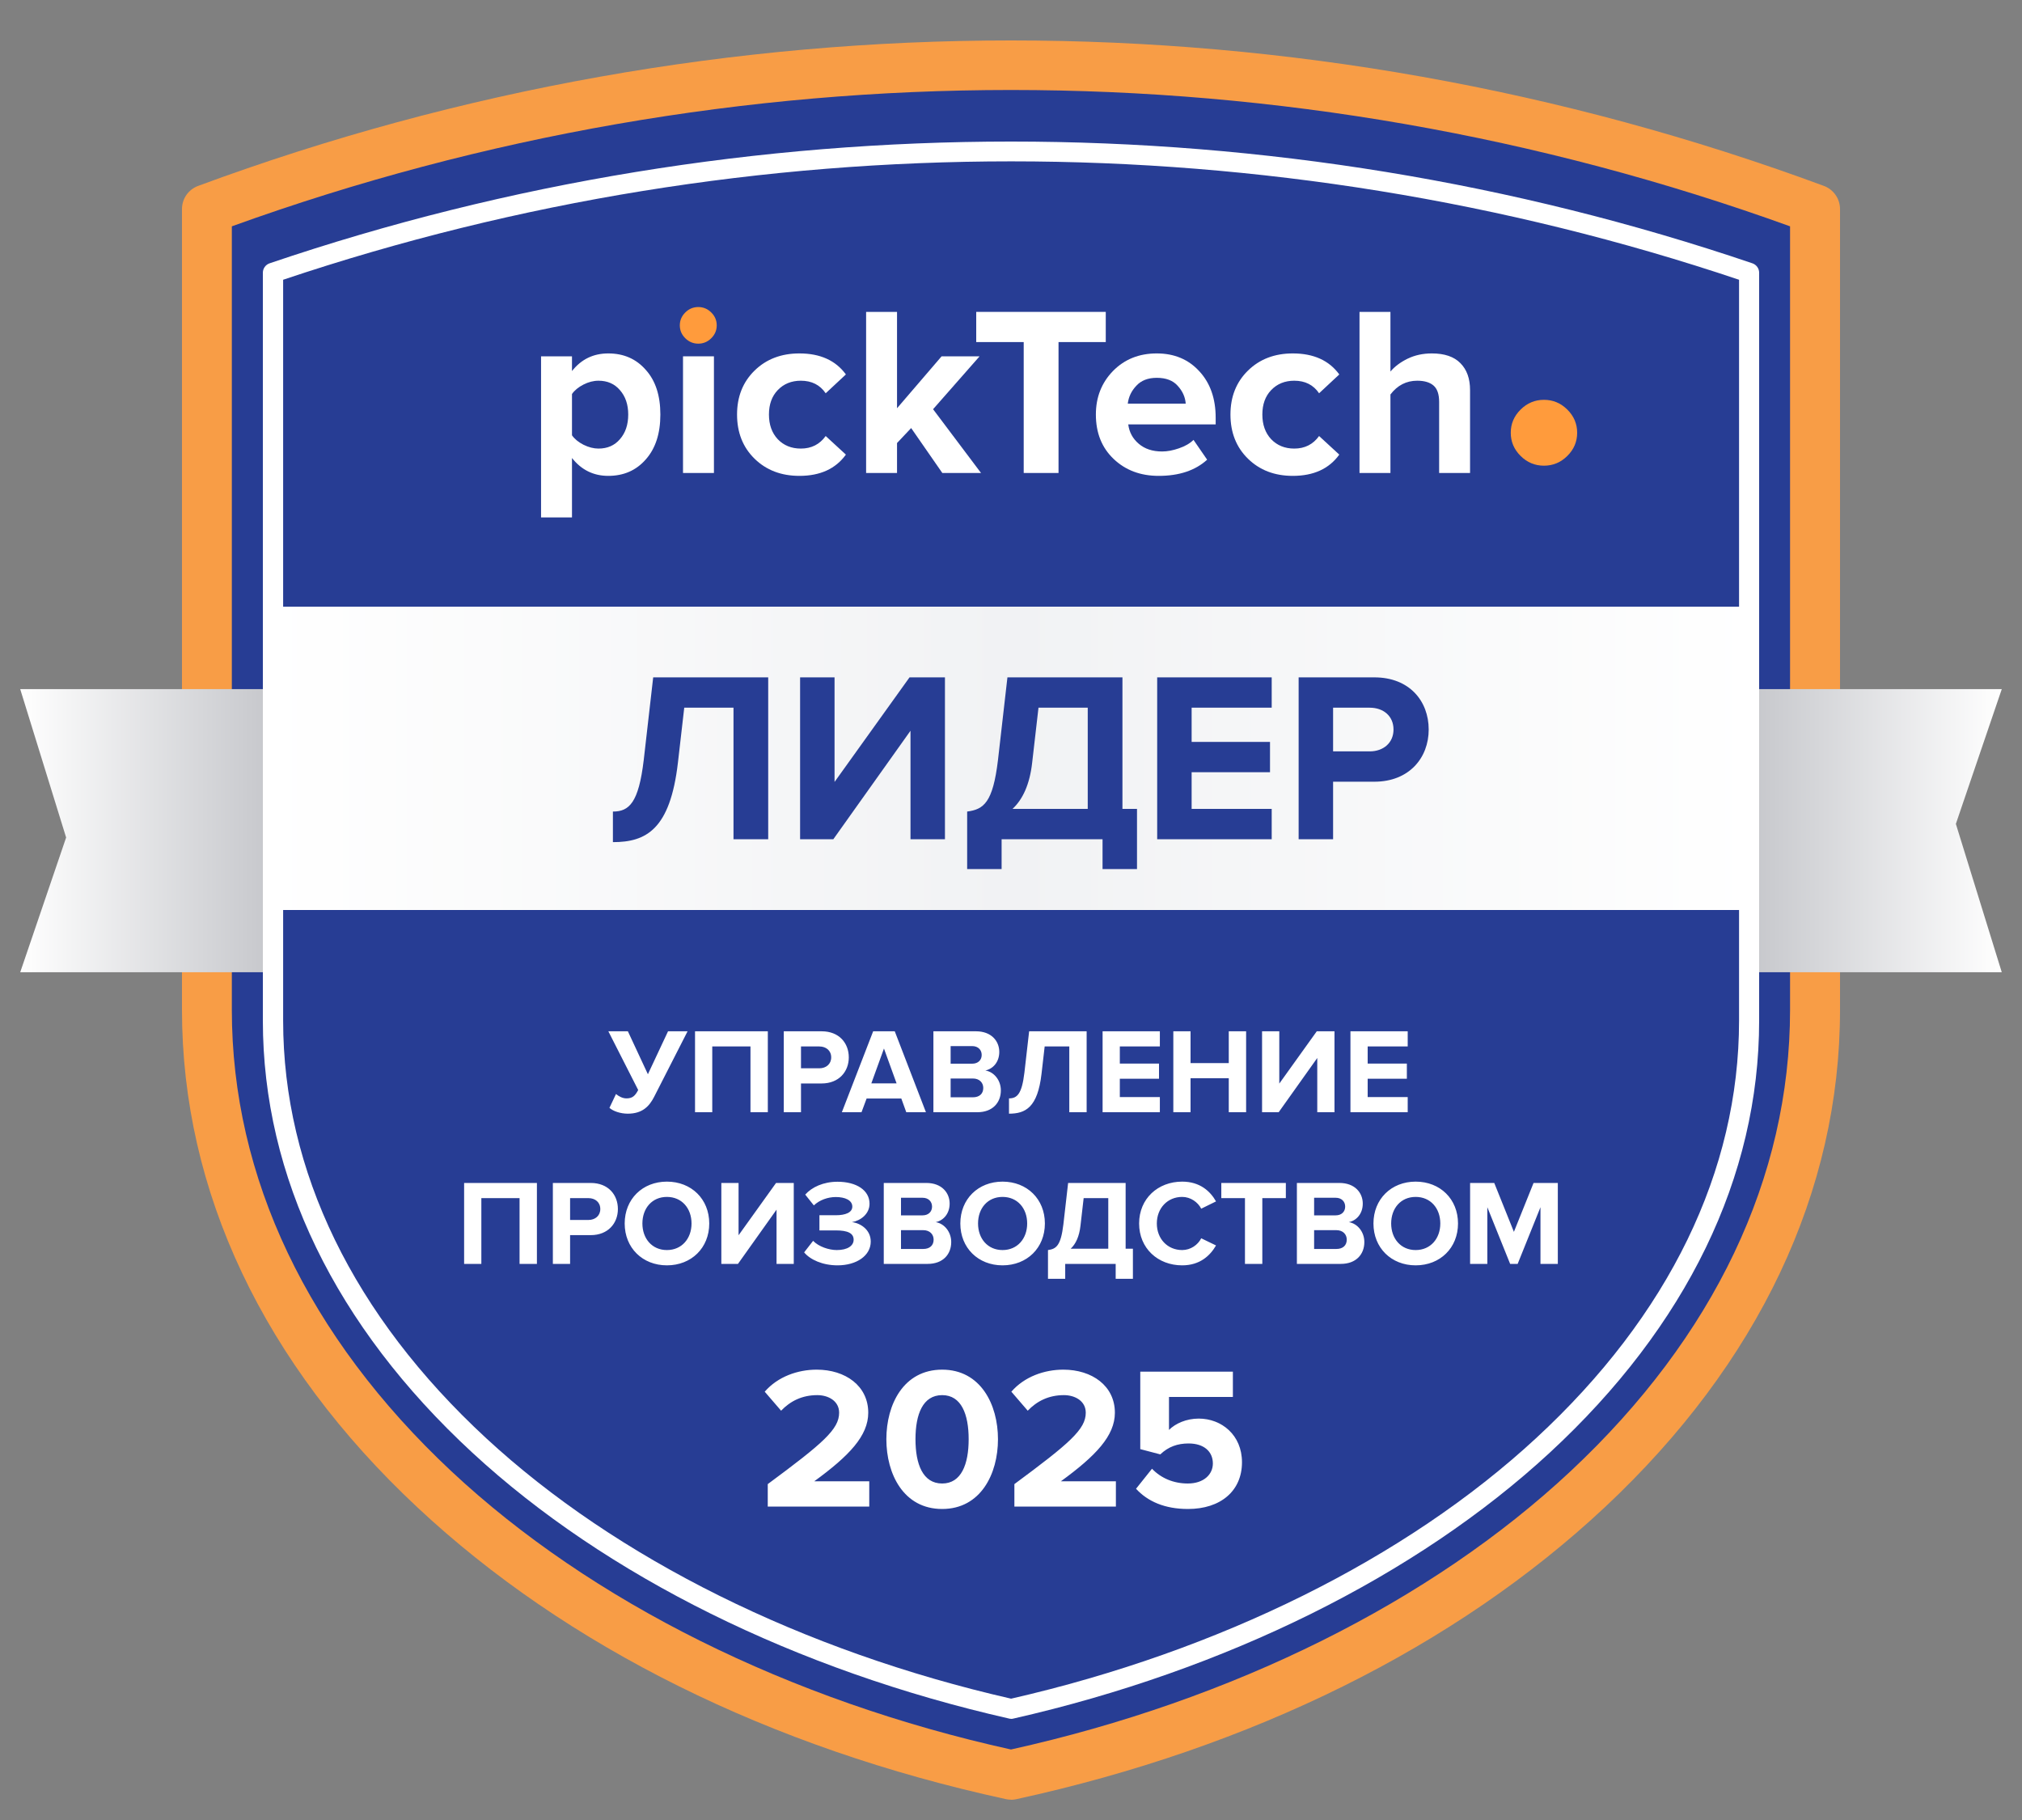
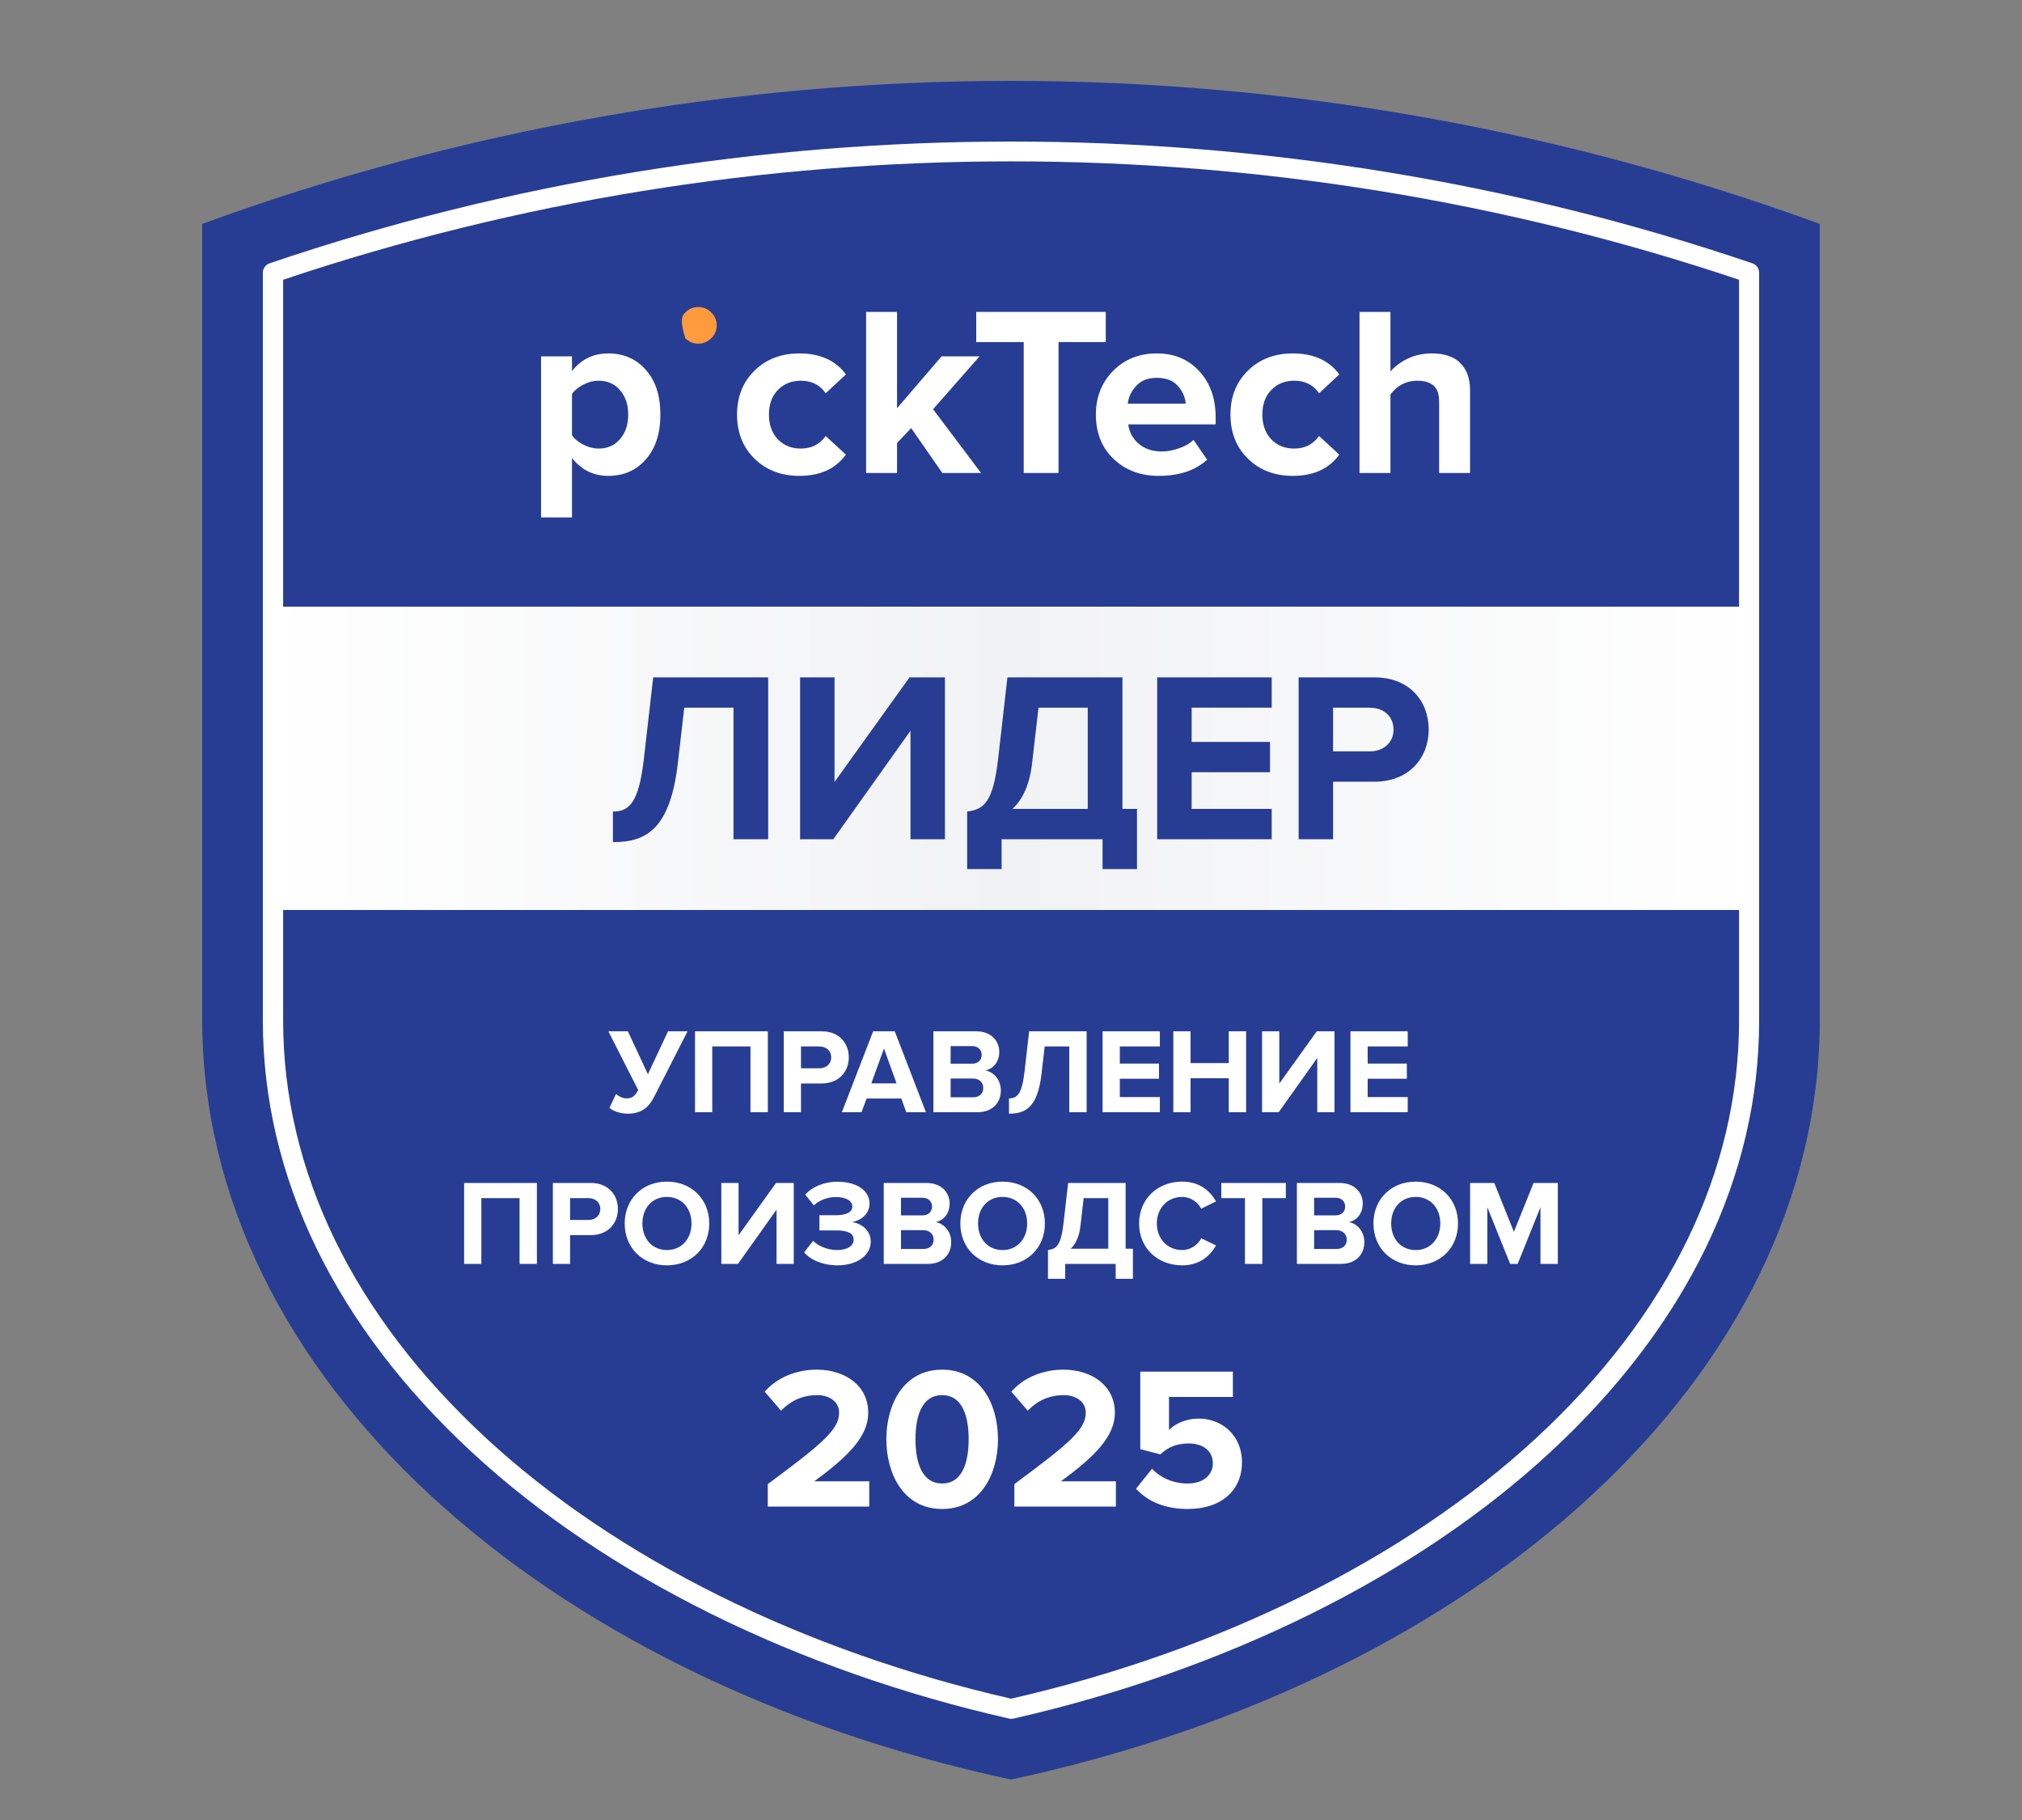
<svg xmlns="http://www.w3.org/2000/svg" width="200" height="180" viewBox="0 0 200 180" fill="none">
  <rect x="0" y="0" width="200" height="180" fill="#808080" stroke="none" />
  <path d="M100.005 176C146.347 166.04 180 136.162 180 100.835V22.143C128.4 3.286 71.61 3.286 20 22.143V100.835C20 136.162 53.653 166.04 99.995 176H100.005Z" fill="#273D94" />
-   <path d="M99.995 177.99C99.817 177.99 99.64 177.971 99.472 177.931C76.145 172.86 56.024 162.875 41.268 149.064C26.049 134.832 18 117.823 18 99.883V20.677C18 19.647 18.641 18.735 19.608 18.382C71.45 -0.794 128.55 -0.794 180.392 18.382C181.359 18.735 182 19.657 182 20.677V99.883C182 117.823 173.951 134.832 158.732 149.074C143.976 162.885 123.845 172.86 100.528 177.941C100.35 177.98 100.182 178 100.005 178L99.995 177.99ZM22.932 22.384V99.883C22.932 116.43 30.438 132.203 44.641 145.504C58.44 158.412 78.078 168.181 99.995 173.027C121.912 168.172 141.55 158.412 155.349 145.504C169.552 132.213 177.058 116.44 177.058 99.883V22.384C127.297 4.405 72.703 4.405 22.932 22.384Z" fill="#F89D46" />
-   <path d="M197.999 96.157H157.91V68.157H197.999L193.458 81.484L197.999 96.157Z" fill="url(#paint0_linear_11573_10885)" />
-   <path d="M2 68.157H42.089V96.157H2L6.541 82.831L2 68.157Z" fill="url(#paint1_linear_11573_10885)" />
  <path d="M99.541 168.59C99.462 168.59 99.393 168.59 99.313 168.561C78.413 163.769 59.686 154.403 46.583 142.163C33.112 129.589 26 114.762 26 99.275V25.022C26 24.599 26.268 24.225 26.665 24.087C73.652 7.971 125.411 7.971 172.398 24.087C172.795 24.225 173.063 24.599 173.063 25.022V99.285C173.063 114.772 165.941 129.609 152.48 142.173C139.377 154.403 120.65 163.779 99.76 168.57C99.69 168.59 99.611 168.6 99.531 168.6L99.541 168.59Z" fill="#273D94" />
  <path d="M100.01 169.99C99.93 169.99 99.86 169.99 99.78 169.961C78.747 165.188 59.9 155.857 46.714 143.664C33.157 131.138 26 116.368 26 100.941V26.972C26 26.55 26.27 26.178 26.669 26.041C73.956 9.986 126.044 9.986 173.331 26.041C173.73 26.178 174 26.55 174 26.972V100.951C174 116.378 166.833 131.158 153.286 143.674C140.1 155.857 121.253 165.197 100.23 169.971C100.16 169.99 100.08 170 100 170L100.01 169.99ZM28.006 27.668V100.941C28.006 115.819 34.954 130.1 48.091 142.243C60.978 154.152 79.406 163.296 100.01 168.001C120.614 163.286 139.041 154.152 151.929 142.243C165.076 130.1 172.013 115.819 172.013 100.941V27.668C125.555 12.055 74.475 12.055 28.006 27.668Z" fill="white" />
  <path d="M85.98 149H75.94V146.78C81.4 142.74 83 141.36 83 139.72C83 138.56 81.94 137.98 80.84 137.98C79.32 137.98 78.16 138.58 77.26 139.52L75.64 137.64C76.94 136.14 78.92 135.46 80.78 135.46C83.62 135.46 85.88 137.06 85.88 139.72C85.88 142 84 143.98 80.54 146.5H85.98V149ZM93.192 149.24C89.372 149.24 87.672 145.78 87.672 142.34C87.672 138.9 89.372 135.46 93.192 135.46C96.992 135.46 98.712 138.9 98.712 142.34C98.712 145.78 96.992 149.24 93.192 149.24ZM93.192 146.72C95.092 146.72 95.812 144.8 95.812 142.34C95.812 139.88 95.092 137.98 93.192 137.98C91.272 137.98 90.552 139.88 90.552 142.34C90.552 144.8 91.272 146.72 93.192 146.72ZM110.375 149H100.335V146.78C105.795 142.74 107.395 141.36 107.395 139.72C107.395 138.56 106.335 137.98 105.235 137.98C103.715 137.98 102.555 138.58 101.655 139.52L100.035 137.64C101.335 136.14 103.315 135.46 105.175 135.46C108.015 135.46 110.275 137.06 110.275 139.72C110.275 142 108.395 143.98 104.935 146.5H110.375V149ZM117.507 149.24C115.187 149.24 113.507 148.48 112.367 147.24L113.947 145.26C114.847 146.2 116.087 146.72 117.487 146.72C119.067 146.72 119.967 145.82 119.967 144.74C119.967 143.56 119.087 142.76 117.567 142.76C116.467 142.76 115.567 143.08 114.767 143.84L112.787 143.32V135.66H121.947V138.16H115.627V141.42C116.267 140.78 117.347 140.3 118.567 140.3C120.827 140.3 122.847 141.92 122.847 144.62C122.847 147.46 120.727 149.24 117.507 149.24Z" fill="white" />
  <path d="M62.093 110.144C61.361 110.144 60.641 109.892 60.281 109.568L60.929 108.2C61.205 108.428 61.577 108.632 61.961 108.632C62.549 108.632 62.813 108.392 63.125 107.804L60.173 101.996H62.105L64.085 106.244L66.077 101.996H68.009L64.709 108.464C64.217 109.436 63.521 110.144 62.093 110.144ZM75.947 110H74.231V103.496H70.451V110H68.747V101.996H75.947V110ZM79.228 110H77.524V101.996H81.268C83.008 101.996 83.956 103.172 83.956 104.576C83.956 105.968 82.996 107.156 81.268 107.156H79.228V110ZM81.04 105.656C81.712 105.656 82.216 105.236 82.216 104.576C82.216 103.904 81.712 103.496 81.04 103.496H79.228V105.656H81.04ZM91.586 110H89.642L89.15 108.644H85.718L85.214 110H83.27L86.366 101.996H88.502L91.586 110ZM88.682 107.144L87.434 103.7L86.186 107.144H88.682ZM96.669 110H92.325V101.996H96.537C98.061 101.996 98.841 102.968 98.841 104.036C98.841 105.044 98.217 105.716 97.461 105.872C98.313 106.004 98.997 106.832 98.997 107.84C98.997 109.04 98.193 110 96.669 110ZM96.165 105.2C96.741 105.2 97.101 104.84 97.101 104.336C97.101 103.832 96.741 103.46 96.165 103.46H94.029V105.2H96.165ZM96.225 108.524C96.873 108.524 97.257 108.176 97.257 107.6C97.257 107.096 96.897 106.664 96.225 106.664H94.029V108.524H96.225ZM99.802 110.144V108.632C100.606 108.632 101.074 108.2 101.326 106.088L101.794 101.996H107.482V110H105.766V103.496H103.33L103.018 106.208C102.634 109.532 101.434 110.144 99.802 110.144ZM114.724 110H109.06V101.996H114.724V103.496H110.764V105.188H114.64V106.688H110.764V108.5H114.724V110ZM123.256 110H121.54V106.64H117.76V110H116.056V101.996H117.76V105.14H121.54V101.996H123.256V110ZM126.477 110H124.833V101.996H126.537V107.168L130.245 101.996H131.997V110H130.293V104.636L126.477 110ZM139.239 110H133.575V101.996H139.239V103.496H135.279V105.188H139.155V106.688H135.279V108.5H139.239V110ZM53.107 125H51.391V118.496H47.611V125H45.907V116.996H53.107V125ZM56.389 125H54.685V116.996H58.429C60.169 116.996 61.117 118.172 61.117 119.576C61.117 120.968 60.157 122.156 58.429 122.156H56.389V125ZM58.201 120.656C58.873 120.656 59.377 120.236 59.377 119.576C59.377 118.904 58.873 118.496 58.201 118.496H56.389V120.656H58.201ZM65.965 125.144C63.553 125.144 61.789 123.416 61.789 121.004C61.789 118.592 63.553 116.864 65.965 116.864C68.389 116.864 70.153 118.592 70.153 121.004C70.153 123.416 68.389 125.144 65.965 125.144ZM65.965 123.632C67.441 123.632 68.401 122.492 68.401 121.004C68.401 119.504 67.441 118.376 65.965 118.376C64.489 118.376 63.541 119.504 63.541 121.004C63.541 122.492 64.489 123.632 65.965 123.632ZM72.993 125H71.349V116.996H73.053V122.168L76.761 116.996H78.513V125H76.809V119.636L72.993 125ZM82.839 125.144C81.363 125.144 80.127 124.58 79.539 123.86L80.427 122.72C80.979 123.296 81.987 123.632 82.767 123.632C83.823 123.632 84.435 123.212 84.435 122.612C84.435 121.976 83.871 121.688 82.671 121.688H81.051V120.188H82.671C83.619 120.188 84.303 119.924 84.303 119.336C84.303 118.7 83.583 118.388 82.671 118.388C81.891 118.388 81.063 118.676 80.499 119.216L79.647 118.148C80.295 117.416 81.435 116.876 82.839 116.876C84.711 116.876 86.007 117.716 86.007 119.048C86.007 120.056 85.143 120.716 84.267 120.872C85.071 120.956 86.127 121.592 86.127 122.792C86.127 124.172 84.747 125.144 82.839 125.144ZM91.759 125H87.415V116.996H91.627C93.151 116.996 93.931 117.968 93.931 119.036C93.931 120.044 93.307 120.716 92.551 120.872C93.403 121.004 94.087 121.832 94.087 122.84C94.087 124.04 93.283 125 91.759 125ZM91.255 120.2C91.831 120.2 92.191 119.84 92.191 119.336C92.191 118.832 91.831 118.46 91.255 118.46H89.119V120.2H91.255ZM91.315 123.524C91.963 123.524 92.347 123.176 92.347 122.6C92.347 122.096 91.987 121.664 91.315 121.664H89.119V123.524H91.315ZM99.164 125.144C96.752 125.144 94.988 123.416 94.988 121.004C94.988 118.592 96.752 116.864 99.164 116.864C101.588 116.864 103.352 118.592 103.352 121.004C103.352 123.416 101.588 125.144 99.164 125.144ZM99.164 123.632C100.64 123.632 101.6 122.492 101.6 121.004C101.6 119.504 100.64 118.376 99.164 118.376C97.688 118.376 96.74 119.504 96.74 121.004C96.74 122.492 97.688 123.632 99.164 123.632ZM103.658 126.476V123.632C104.474 123.524 104.93 123.2 105.182 121.088L105.65 116.996H111.338V123.5H112.058V126.476H110.354V125H105.362V126.476H103.658ZM106.874 121.208C106.754 122.288 106.406 123.032 105.902 123.5H109.622V118.496H107.186L106.874 121.208ZM116.932 125.144C114.532 125.144 112.672 123.464 112.672 121.004C112.672 118.544 114.532 116.864 116.932 116.864C118.696 116.864 119.716 117.824 120.28 118.82L118.816 119.54C118.48 118.892 117.76 118.376 116.932 118.376C115.48 118.376 114.424 119.492 114.424 121.004C114.424 122.516 115.48 123.632 116.932 123.632C117.76 123.632 118.48 123.128 118.816 122.468L120.28 123.176C119.704 124.172 118.696 125.144 116.932 125.144ZM124.858 125H123.142V118.496H120.802V116.996H127.186V118.496H124.858V125ZM132.622 125H128.278V116.996H132.49C134.014 116.996 134.794 117.968 134.794 119.036C134.794 120.044 134.17 120.716 133.414 120.872C134.266 121.004 134.95 121.832 134.95 122.84C134.95 124.04 134.146 125 132.622 125ZM132.118 120.2C132.694 120.2 133.054 119.84 133.054 119.336C133.054 118.832 132.694 118.46 132.118 118.46H129.982V120.2H132.118ZM132.178 123.524C132.826 123.524 133.21 123.176 133.21 122.6C133.21 122.096 132.85 121.664 132.178 121.664H129.982V123.524H132.178ZM140.027 125.144C137.615 125.144 135.851 123.416 135.851 121.004C135.851 118.592 137.615 116.864 140.027 116.864C142.451 116.864 144.215 118.592 144.215 121.004C144.215 123.416 142.451 125.144 140.027 125.144ZM140.027 123.632C141.503 123.632 142.463 122.492 142.463 121.004C142.463 119.504 141.503 118.376 140.027 118.376C138.551 118.376 137.603 119.504 137.603 121.004C137.603 122.492 138.551 123.632 140.027 123.632ZM154.087 125H152.371V119.396L150.115 125H149.371L147.115 119.396V125H145.411V116.996H147.799L149.743 121.832L151.687 116.996H154.087V125Z" fill="white" />
  <path d="M174 60H26V90H174V60Z" fill="url(#paint2_linear_11573_10885)" />
  <path d="M60.624 83.288V80.264C62.232 80.264 63.168 79.4 63.672 75.176L64.608 66.992H75.984V83H72.552V69.992H67.68L67.056 75.416C66.288 82.064 63.888 83.288 60.624 83.288ZM82.427 83H79.139V66.992H82.547V77.336L89.963 66.992H93.467V83H90.059V72.272L82.427 83ZM95.663 85.952V80.264C97.295 80.048 98.207 79.4 98.711 75.176L99.647 66.992H111.023V80H112.463V85.952H109.055V83H99.071V85.952H95.663ZM102.095 75.416C101.855 77.576 101.159 79.064 100.151 80H107.591V69.992H102.719L102.095 75.416ZM125.787 83H114.459V66.992H125.787V69.992H117.867V73.376H125.619V76.376H117.867V80H125.787V83ZM131.859 83H128.451V66.992H135.939C139.419 66.992 141.315 69.344 141.315 72.152C141.315 74.936 139.395 77.312 135.939 77.312H131.859V83ZM135.483 74.312C136.827 74.312 137.835 73.472 137.835 72.152C137.835 70.808 136.827 69.992 135.483 69.992H131.859V74.312H135.483Z" fill="#273D94" />
  <path d="M60.164 47.064C58.703 47.064 57.507 46.475 56.576 45.297V51.172H53.517V35.241H56.576V36.698C57.491 35.535 58.687 34.954 60.164 34.954C61.69 34.954 62.926 35.495 63.873 36.578C64.837 37.645 65.318 39.118 65.318 40.997C65.318 42.876 64.837 44.357 63.873 45.44C62.926 46.523 61.69 47.064 60.164 47.064ZM59.201 44.365C60.084 44.365 60.791 44.054 61.32 43.434C61.866 42.812 62.139 42 62.139 40.997C62.139 40.01 61.866 39.206 61.32 38.585C60.791 37.964 60.084 37.653 59.201 37.653C58.703 37.653 58.206 37.781 57.708 38.035C57.21 38.29 56.833 38.601 56.576 38.967V43.051C56.833 43.418 57.21 43.728 57.708 43.983C58.221 44.238 58.719 44.365 59.201 44.365Z" fill="white" />
-   <path d="M70.617 46.778H67.558V35.241H70.617V46.778Z" fill="white" />
  <path d="M79.069 47.064C77.271 47.064 75.793 46.499 74.637 45.368C73.481 44.238 72.903 42.781 72.903 40.997C72.903 39.23 73.481 37.781 74.637 36.65C75.793 35.519 77.271 34.954 79.069 34.954C81.124 34.954 82.657 35.647 83.669 37.032L81.67 38.895C81.108 38.067 80.289 37.653 79.213 37.653C78.282 37.653 77.519 37.964 76.925 38.585C76.347 39.19 76.058 39.994 76.058 40.997C76.058 42 76.347 42.812 76.925 43.434C77.519 44.054 78.282 44.365 79.213 44.365C80.257 44.365 81.076 43.951 81.67 43.123L83.669 44.962C82.657 46.364 81.124 47.064 79.069 47.064Z" fill="white" />
  <path d="M97.036 46.778H93.207L90.124 42.335L88.727 43.816V46.778H85.669V30.846H88.727V40.376L93.135 35.241H96.892L92.292 40.472L97.036 46.778Z" fill="white" />
  <path d="M104.701 46.778H101.257V33.831H96.56V30.846H109.373V33.831H104.701V46.778Z" fill="white" />
  <path d="M114.608 47.064C112.81 47.064 111.325 46.507 110.153 45.392C108.981 44.277 108.395 42.812 108.395 40.997C108.395 39.293 108.957 37.86 110.081 36.698C111.221 35.535 112.666 34.954 114.416 34.954C116.15 34.954 117.555 35.543 118.63 36.722C119.706 37.884 120.244 39.413 120.244 41.308V41.976H111.598C111.694 42.741 112.039 43.378 112.633 43.887C113.228 44.397 113.998 44.652 114.946 44.652C115.459 44.652 116.013 44.548 116.607 44.341C117.218 44.134 117.699 43.855 118.052 43.505L119.401 45.464C118.229 46.531 116.631 47.064 114.608 47.064ZM117.282 39.922C117.234 39.269 116.969 38.68 116.487 38.155C116.021 37.629 115.331 37.367 114.416 37.367C113.549 37.367 112.874 37.629 112.393 38.155C111.911 38.664 111.63 39.254 111.55 39.922H117.282Z" fill="white" />
  <path d="M127.872 47.064C126.074 47.064 124.597 46.499 123.441 45.368C122.285 44.238 121.707 42.781 121.707 40.997C121.707 39.23 122.285 37.781 123.441 36.65C124.597 35.519 126.074 34.954 127.872 34.954C129.928 34.954 131.461 35.647 132.472 37.032L130.473 38.895C129.912 38.067 129.093 37.653 128.017 37.653C127.086 37.653 126.323 37.964 125.729 38.585C125.151 39.19 124.862 39.994 124.862 40.997C124.862 42 125.151 42.812 125.729 43.434C126.323 44.054 127.086 44.365 128.017 44.365C129.061 44.365 129.879 43.951 130.473 43.123L132.472 44.962C131.461 46.364 129.928 47.064 127.872 47.064Z" fill="white" />
  <path d="M145.406 46.778H142.348V39.755C142.348 38.991 142.163 38.449 141.794 38.131C141.424 37.812 140.886 37.653 140.18 37.653C139.104 37.653 138.221 38.107 137.531 39.015V46.778H134.472V30.846H137.531V36.745C137.948 36.252 138.51 35.83 139.217 35.48C139.939 35.129 140.742 34.954 141.625 34.954C142.877 34.954 143.817 35.273 144.443 35.91C145.085 36.546 145.406 37.438 145.406 38.585V46.778Z" fill="white" />
-   <path d="M70.352 33.452C69.992 33.809 69.564 33.988 69.068 33.988C68.572 33.988 68.144 33.809 67.783 33.452C67.422 33.094 67.242 32.669 67.242 32.178C67.242 31.686 67.422 31.261 67.783 30.904C68.144 30.546 68.572 30.367 69.068 30.367C69.564 30.367 69.992 30.546 70.352 30.904C70.713 31.261 70.893 31.686 70.893 32.178C70.893 32.669 70.713 33.094 70.352 33.452Z" fill="#FF9B3C" />
-   <path d="M155.027 45.092C154.378 45.736 153.608 46.057 152.716 46.057C151.824 46.057 151.053 45.736 150.405 45.092C149.756 44.449 149.432 43.685 149.432 42.8C149.432 41.916 149.756 41.151 150.405 40.508C151.053 39.865 151.824 39.543 152.716 39.543C153.608 39.543 154.378 39.865 155.027 40.508C155.676 41.151 156 41.916 156 42.8C156 43.685 155.676 44.449 155.027 45.092Z" fill="#FF9B3C" />
+   <path d="M70.352 33.452C69.992 33.809 69.564 33.988 69.068 33.988C68.572 33.988 68.144 33.809 67.783 33.452C67.242 31.686 67.422 31.261 67.783 30.904C68.144 30.546 68.572 30.367 69.068 30.367C69.564 30.367 69.992 30.546 70.352 30.904C70.713 31.261 70.893 31.686 70.893 32.178C70.893 32.669 70.713 33.094 70.352 33.452Z" fill="#FF9B3C" />
  <defs>
    <linearGradient id="paint0_linear_11573_10885" x1="157.91" y1="82.157" x2="197.999" y2="82.157" gradientUnits="userSpaceOnUse">
      <stop stop-color="#A3A5AC" />
      <stop offset="1" stop-color="white" />
    </linearGradient>
    <linearGradient id="paint1_linear_11573_10885" x1="2" y1="82.157" x2="42.089" y2="82.157" gradientUnits="userSpaceOnUse">
      <stop stop-color="white" />
      <stop offset="1" stop-color="#A3A5AC" />
    </linearGradient>
    <linearGradient id="paint2_linear_11573_10885" x1="26" y1="75" x2="174" y2="75" gradientUnits="userSpaceOnUse">
      <stop stop-color="white" />
      <stop offset="0.5" stop-color="#F1F2F4" />
      <stop offset="1" stop-color="white" />
    </linearGradient>
  </defs>
</svg>